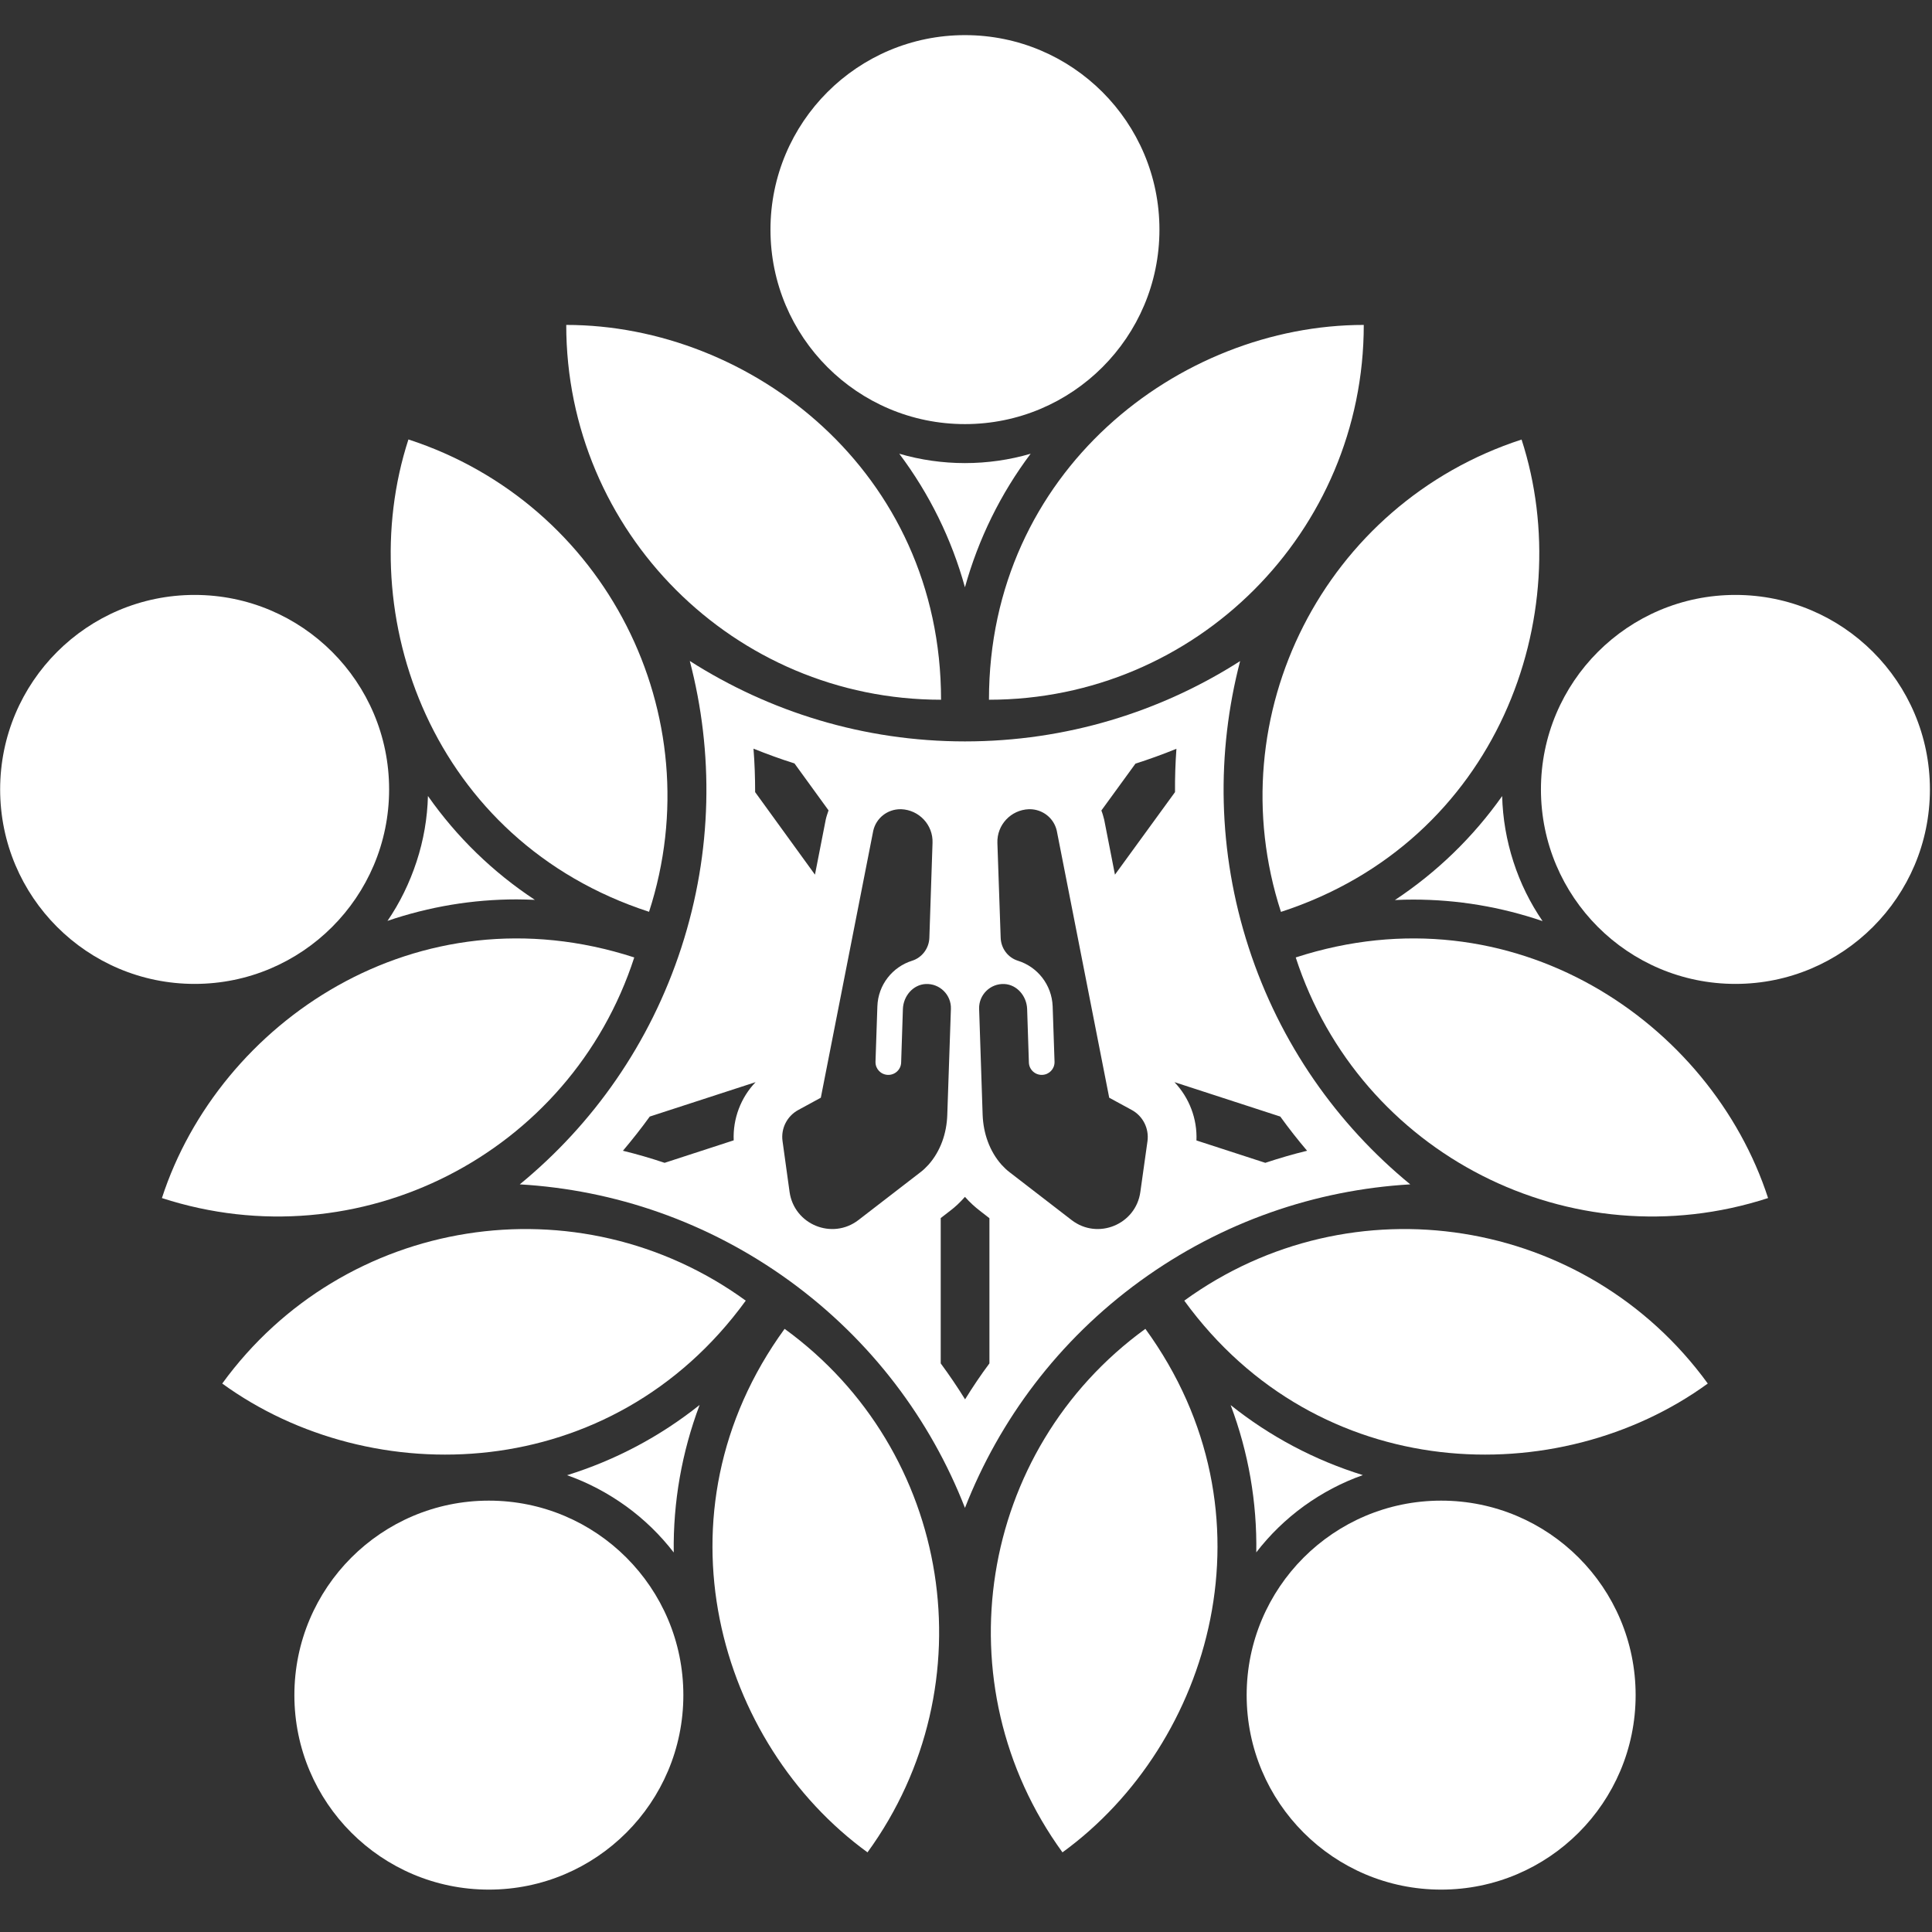
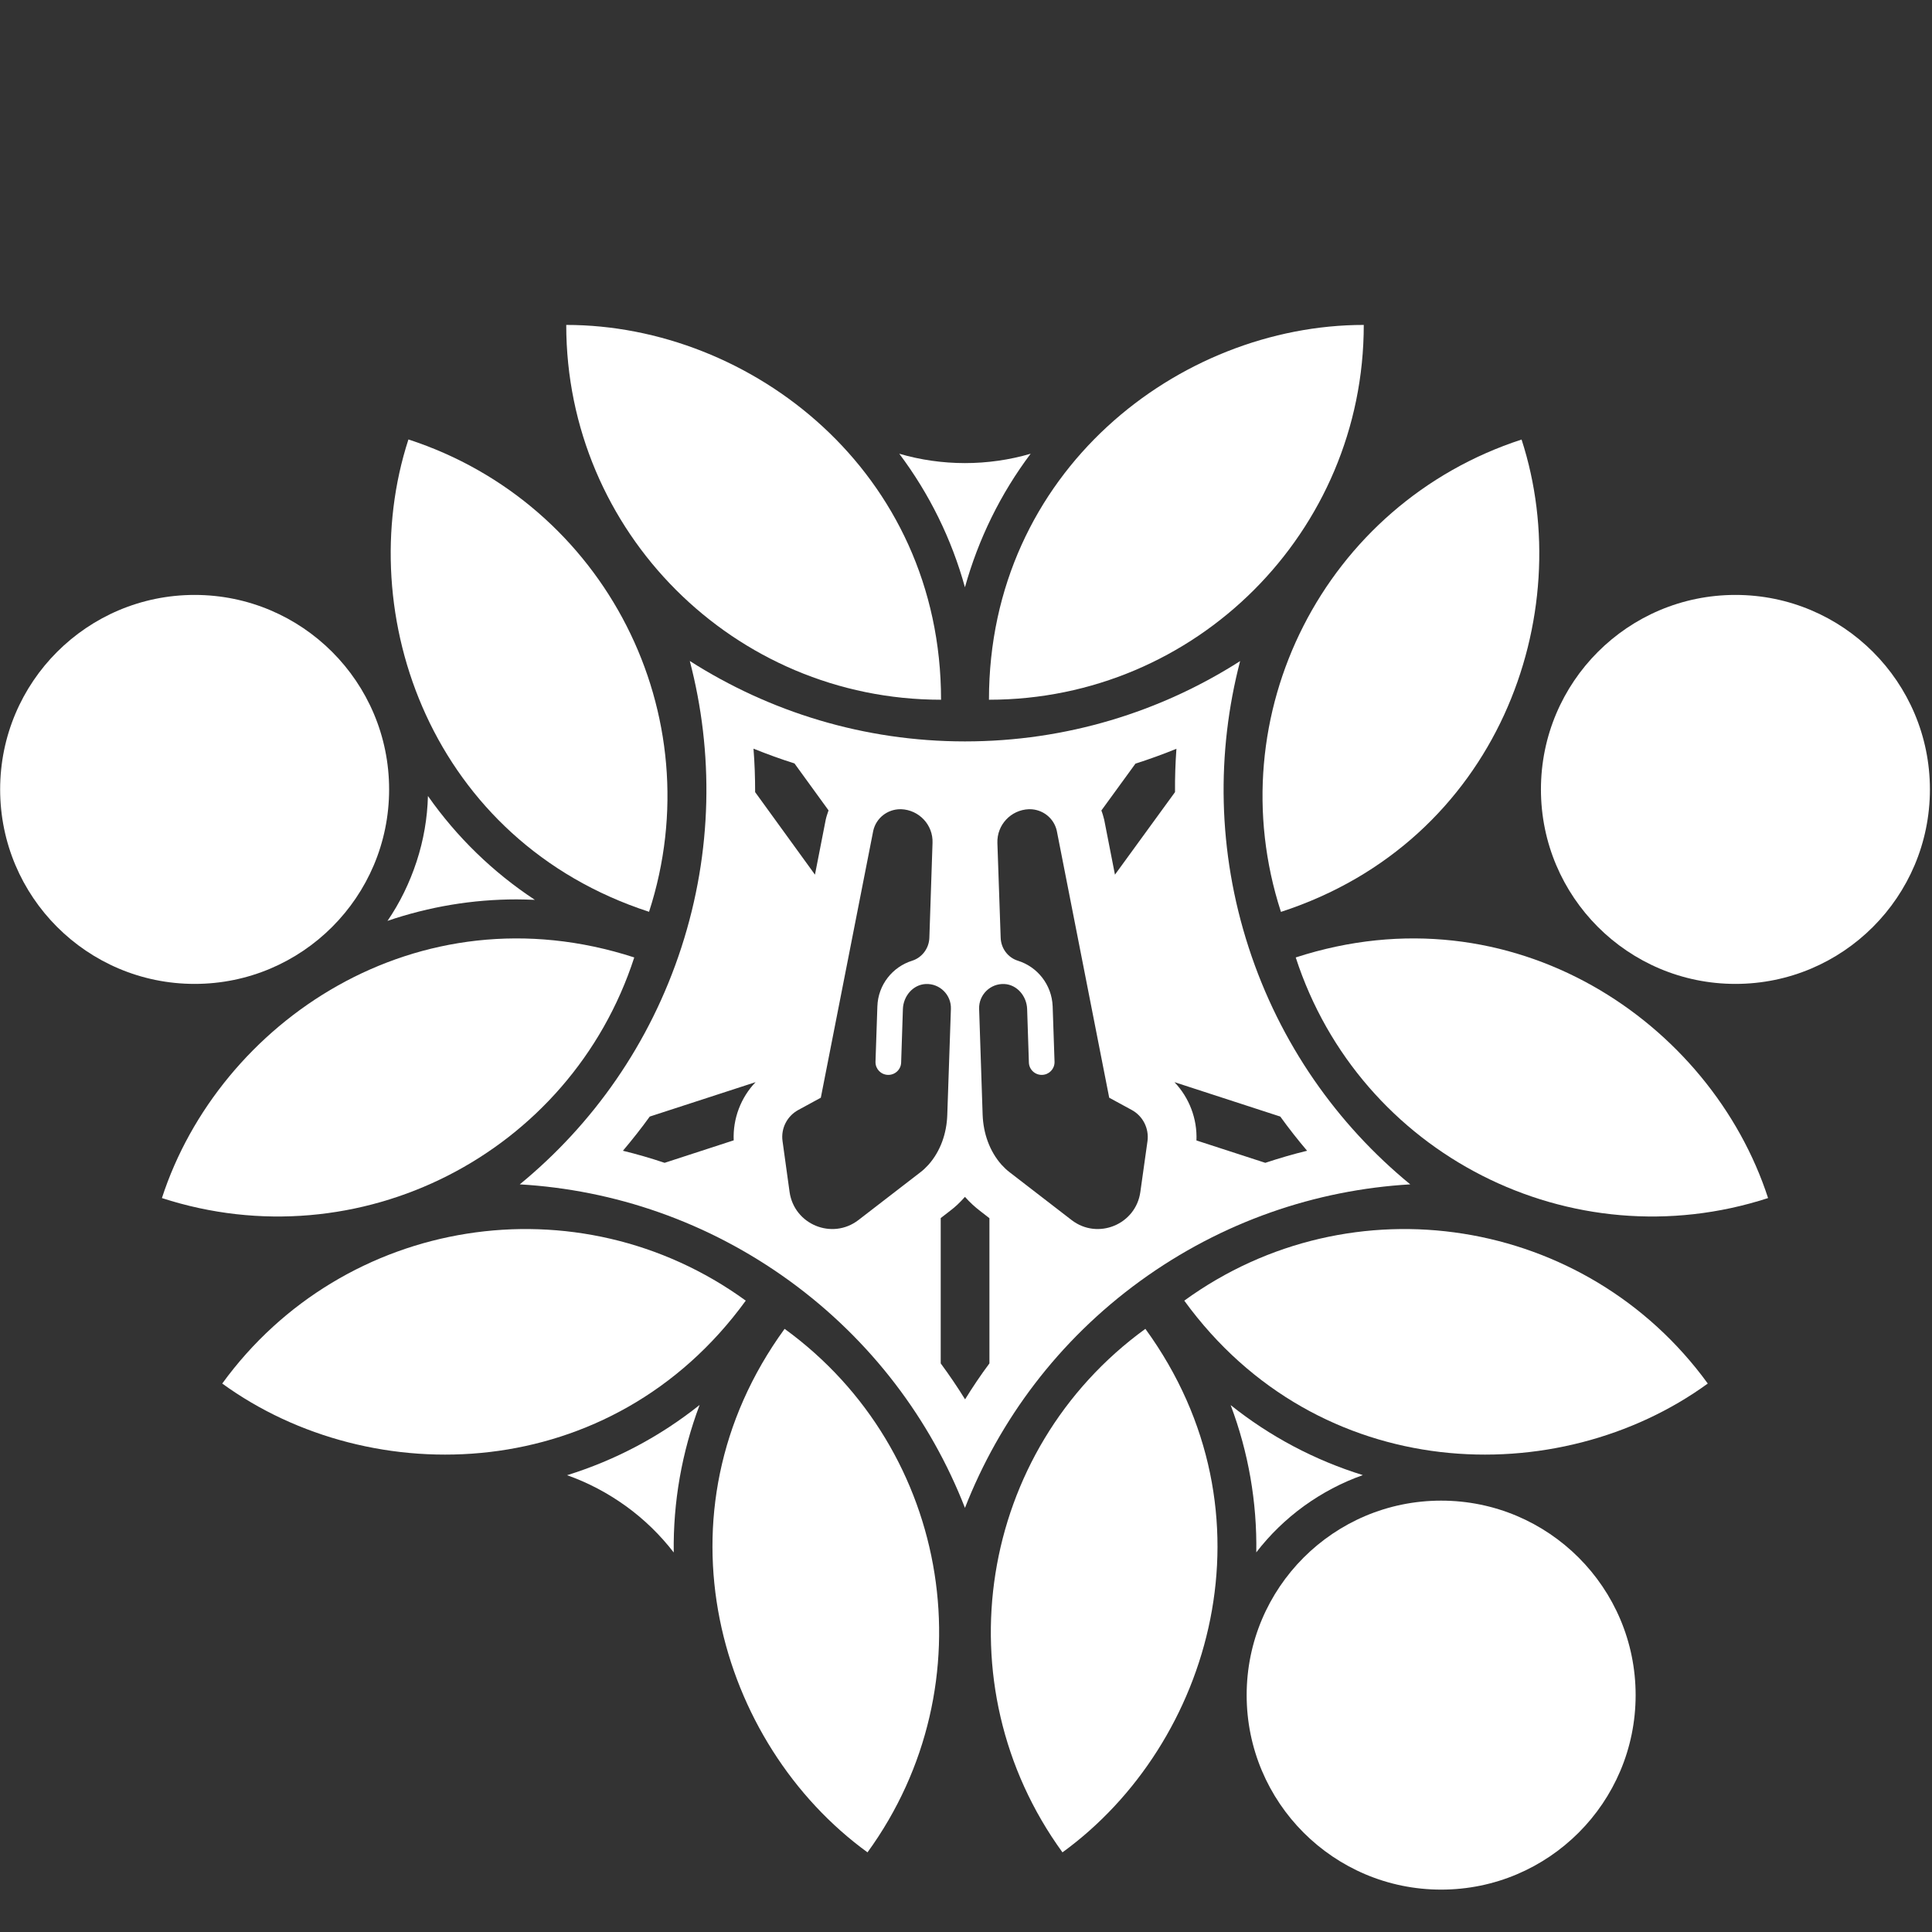
<svg xmlns="http://www.w3.org/2000/svg" width="165" height="165" viewBox="0 0 165 165" fill="none">
  <rect x="0" y="0" width="165" height="165" fill="#333333" stroke="none" />
  <g clip-path="url(#clip0_2446_28)">
    <g clip-path="url(#clip1_2446_28)">
      <path d="M80.369 59.76C62.689 59.76 48.359 45.42 48.359 27.75C64.129 27.75 80.369 40.27 80.369 59.76Z" fill="white" />
      <path d="M84.461 59.76C102.141 59.76 116.471 45.42 116.471 27.75C100.701 27.75 84.461 40.27 84.461 59.76Z" fill="white" />
-       <path d="M82.411 36.22C91.584 36.22 99.021 28.784 99.021 19.61C99.021 10.437 91.584 3 82.411 3C73.237 3 65.801 10.437 65.801 19.61C65.801 28.784 73.237 36.22 82.411 36.22Z" fill="white" />
      <path d="M109.398 77.879C103.938 61.059 113.138 43.009 129.948 37.539C134.818 52.539 127.928 71.849 109.398 77.879Z" fill="white" />
      <path d="M110.66 81.769C116.12 98.589 134.19 107.779 151 102.319C146.13 87.319 129.2 75.749 110.66 81.769Z" fill="white" />
      <path d="M148.212 84.029C157.385 84.029 164.822 76.592 164.822 67.419C164.822 58.245 157.385 50.809 148.212 50.809C139.038 50.809 131.602 58.245 131.602 67.419C131.602 76.592 139.038 84.029 148.212 84.029Z" fill="white" />
      <path d="M101.141 111.08C115.451 100.69 135.461 103.86 145.851 118.16C133.091 127.43 112.591 126.84 101.141 111.08Z" fill="white" />
      <path d="M97.819 113.488C83.509 123.878 80.349 143.898 90.739 158.198C103.499 148.928 109.279 129.248 97.819 113.488Z" fill="white" />
      <path d="M123.079 161.38C132.252 161.38 139.689 153.944 139.689 144.77C139.689 135.597 132.252 128.16 123.079 128.16C113.905 128.16 106.469 135.597 106.469 144.77C106.469 153.944 113.905 161.38 123.079 161.38Z" fill="white" />
      <path d="M67.008 113.488C81.318 123.878 84.478 143.898 74.088 158.198C61.328 148.928 55.548 129.248 67.008 113.488Z" fill="white" />
      <path d="M63.691 111.08C49.38 100.69 29.37 103.86 18.98 118.16C31.741 127.43 52.24 126.84 63.691 111.08Z" fill="white" />
-       <path d="M41.751 161.38C50.924 161.38 58.361 153.944 58.361 144.77C58.361 135.597 50.924 128.16 41.751 128.16C32.577 128.16 25.141 135.597 25.141 144.77C25.141 153.944 32.577 161.38 41.751 161.38Z" fill="white" />
      <path d="M54.168 81.769C48.708 98.589 30.638 107.779 13.828 102.319C18.698 87.319 35.628 75.749 54.168 81.769Z" fill="white" />
      <path d="M55.431 77.871C60.891 61.051 51.691 43.001 34.881 37.531C30.011 52.531 36.901 71.841 55.431 77.871Z" fill="white" />
      <path d="M106.641 80.919C103.971 72.699 103.881 64.259 105.911 56.459C99.121 60.799 91.051 63.319 82.411 63.319C73.771 63.319 65.711 60.789 58.911 56.449C60.951 64.249 60.861 72.699 58.191 80.919C55.521 89.139 50.631 96.029 44.391 101.149C52.441 101.619 60.441 104.319 67.441 109.399C74.431 114.479 79.481 121.269 82.411 128.779C85.351 121.269 90.391 114.479 97.381 109.399C104.381 104.319 112.391 101.619 120.441 101.149C114.211 96.039 109.311 89.139 106.641 80.919ZM96.971 65.219C98.151 64.839 99.321 64.419 100.471 63.949C100.381 65.179 100.341 66.419 100.351 67.649L95.221 74.699L94.301 69.999C94.231 69.729 94.161 69.469 94.061 69.219L96.971 65.219ZM67.851 65.199L70.761 69.209C70.671 69.469 70.581 69.729 70.521 69.999L69.601 74.699L64.491 67.649C64.491 66.419 64.451 65.179 64.351 63.939C65.501 64.399 66.671 64.829 67.851 65.199ZM62.661 97.389L56.761 99.309C55.591 98.919 54.401 98.569 53.201 98.279C54.001 97.329 54.771 96.359 55.491 95.359L64.531 92.419C63.271 93.729 62.581 95.539 62.661 97.389ZM78.601 100.119L73.311 104.199C71.071 105.919 67.821 104.579 67.431 101.789L66.831 97.449C66.681 96.369 67.221 95.319 68.171 94.799L70.101 93.749L74.581 70.939C74.831 69.859 75.791 69.109 76.901 69.109H76.961C78.491 69.169 79.701 70.449 79.641 71.989L79.371 80.089C79.341 80.989 78.751 81.779 77.901 82.049C76.231 82.569 74.991 84.099 74.931 85.949L74.771 90.669V90.709C74.771 91.299 75.231 91.779 75.831 91.799C76.431 91.819 76.941 91.349 76.961 90.749L77.111 86.169C77.151 85.079 77.961 84.099 79.051 84.039C80.261 83.979 81.251 84.969 81.211 86.159L80.901 95.219C80.851 96.779 80.331 98.309 79.291 99.479C79.071 99.719 78.841 99.939 78.601 100.119ZM84.501 116.439C83.761 117.429 83.071 118.459 82.421 119.509C81.771 118.459 81.071 117.429 80.341 116.439V104.029L81.141 103.409C81.581 103.079 81.991 102.689 82.381 102.249C82.391 102.249 82.401 102.219 82.421 102.219C82.431 102.219 82.431 102.239 82.441 102.249C82.831 102.689 83.261 103.079 83.691 103.409L84.501 104.039V116.439ZM98.001 97.449L97.391 101.789C97.011 104.579 93.751 105.919 91.521 104.199L86.231 100.119C85.991 99.939 85.761 99.719 85.541 99.479C84.501 98.309 83.981 96.779 83.921 95.219L83.621 86.159C83.581 84.969 84.571 83.979 85.781 84.039C86.871 84.099 87.681 85.079 87.721 86.169L87.871 90.749C87.891 91.349 88.401 91.819 89.001 91.799C89.601 91.779 90.061 91.299 90.061 90.709V90.669L89.901 85.949C89.831 84.099 88.601 82.569 86.931 82.049C86.071 81.779 85.491 80.989 85.461 80.089L85.181 71.989C85.131 70.449 86.331 69.169 87.871 69.109H87.931C89.041 69.109 90.001 69.859 90.251 70.939L94.731 93.749L96.661 94.799C97.611 95.319 98.141 96.369 98.001 97.449ZM108.061 99.309L102.181 97.399C102.261 95.549 101.561 93.739 100.301 92.419L109.341 95.359C110.071 96.369 110.831 97.339 111.631 98.279C110.431 98.569 109.241 98.919 108.061 99.309Z" fill="white" />
      <path d="M57.54 132.588C56.39 131.098 55.03 129.768 53.47 128.638C51.9 127.508 50.22 126.618 48.43 125.988C52.55 124.708 56.38 122.678 59.75 119.988C58.23 124.028 57.48 128.288 57.54 132.588Z" fill="white" />
      <path d="M107.292 132.6C107.362 128.3 106.622 124.03 105.102 120C108.472 122.69 112.292 124.71 116.392 125.98C114.602 126.61 112.922 127.5 111.352 128.63C109.802 129.76 108.442 131.08 107.282 132.59L107.292 132.6Z" fill="white" />
-       <path d="M131.749 78.668C128.169 77.448 124.469 76.828 120.709 76.828C120.189 76.828 119.659 76.838 119.129 76.868C122.709 74.498 125.809 71.498 128.289 67.988C128.339 69.888 128.659 71.758 129.249 73.588C129.839 75.418 130.679 77.118 131.749 78.678V78.668Z" fill="white" />
      <path d="M82.411 50.16C81.271 46.03 79.371 42.17 76.801 38.75C78.611 39.28 80.511 39.55 82.411 39.55C84.311 39.55 86.211 39.28 88.021 38.75C85.451 42.17 83.561 46.03 82.411 50.15V50.16Z" fill="white" />
      <path d="M33.078 78.671C34.148 77.111 34.978 75.41 35.578 73.581C36.178 71.751 36.498 69.88 36.548 67.981C39.008 71.49 42.098 74.49 45.678 76.85C45.158 76.831 44.638 76.811 44.118 76.811C40.368 76.811 36.658 77.43 33.078 78.65V78.671Z" fill="white" />
      <path d="M16.622 84.029C25.795 84.029 33.232 76.592 33.232 67.419C33.232 58.245 25.795 50.809 16.622 50.809C7.448 50.809 0.012 58.245 0.012 67.419C0.012 76.592 7.448 84.029 16.622 84.029Z" fill="white" />
    </g>
  </g>
  <defs>
    <clipPath id="clip0_2446_28">
      <rect width="164.83" height="164.83" fill="white" />
    </clipPath>
    <clipPath id="clip1_2446_28">
      <rect width="164.83" height="158.38" fill="white" transform="translate(0 3)" />
    </clipPath>
  </defs>
</svg>